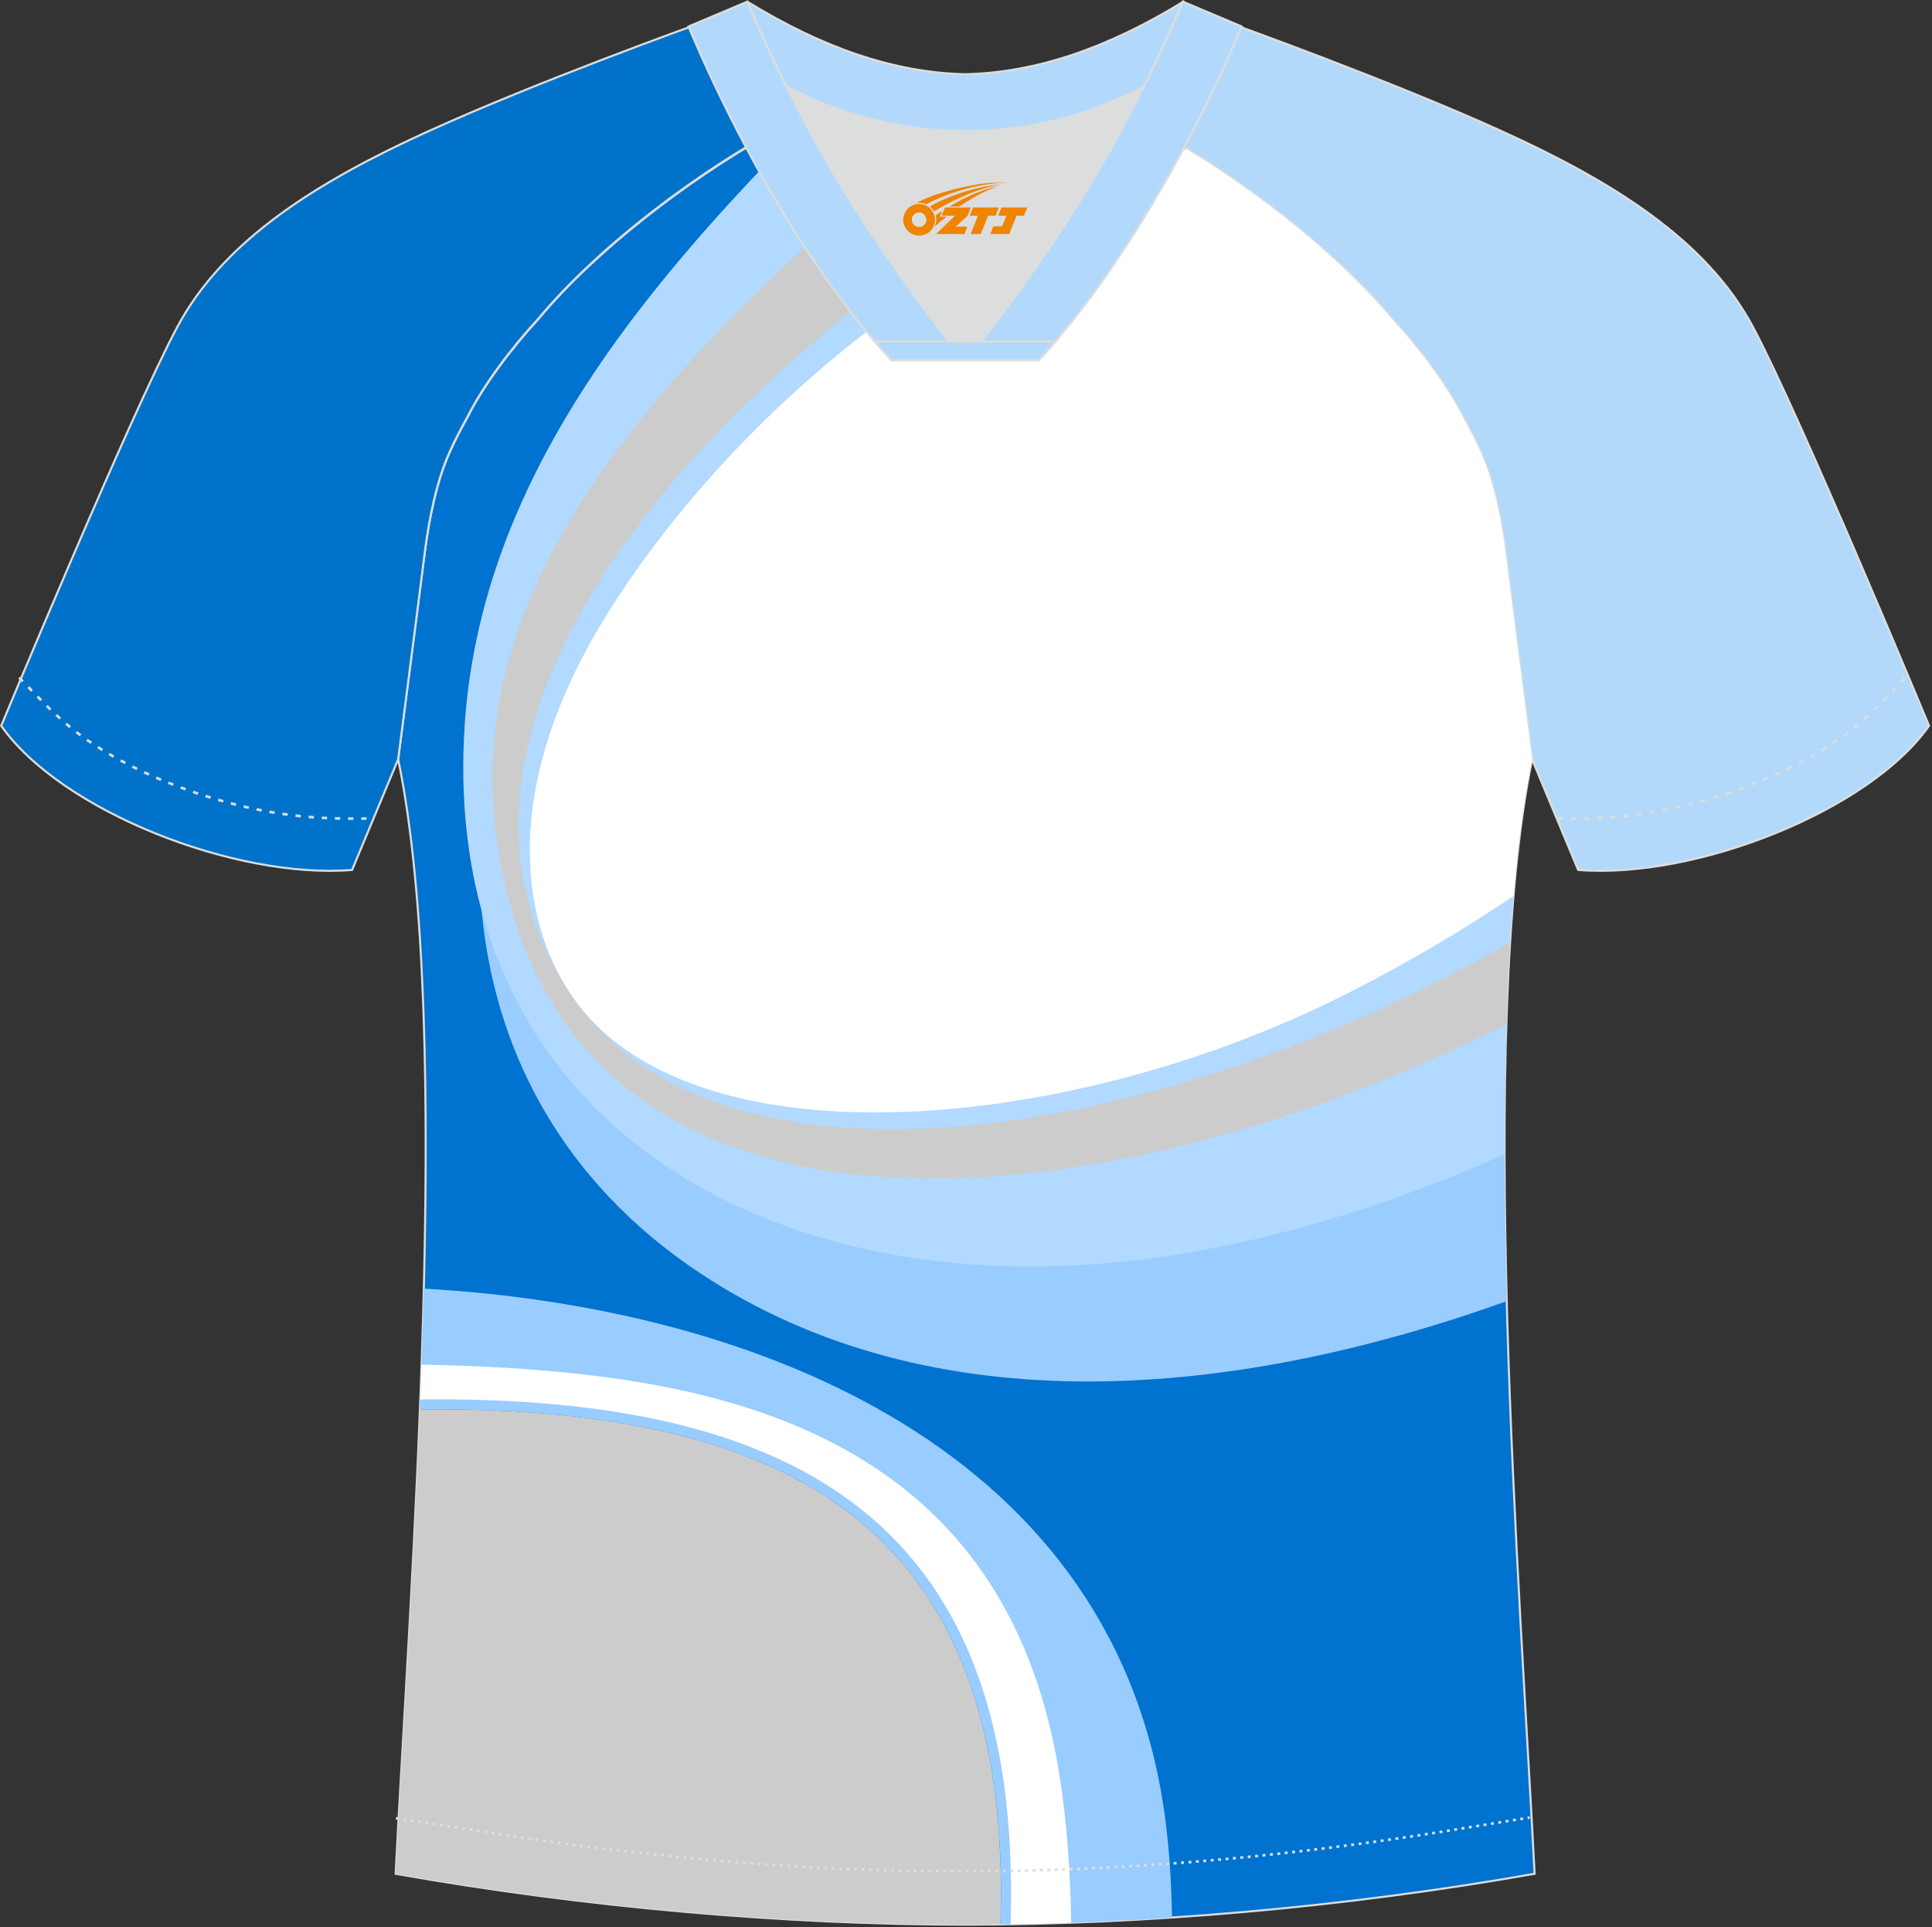
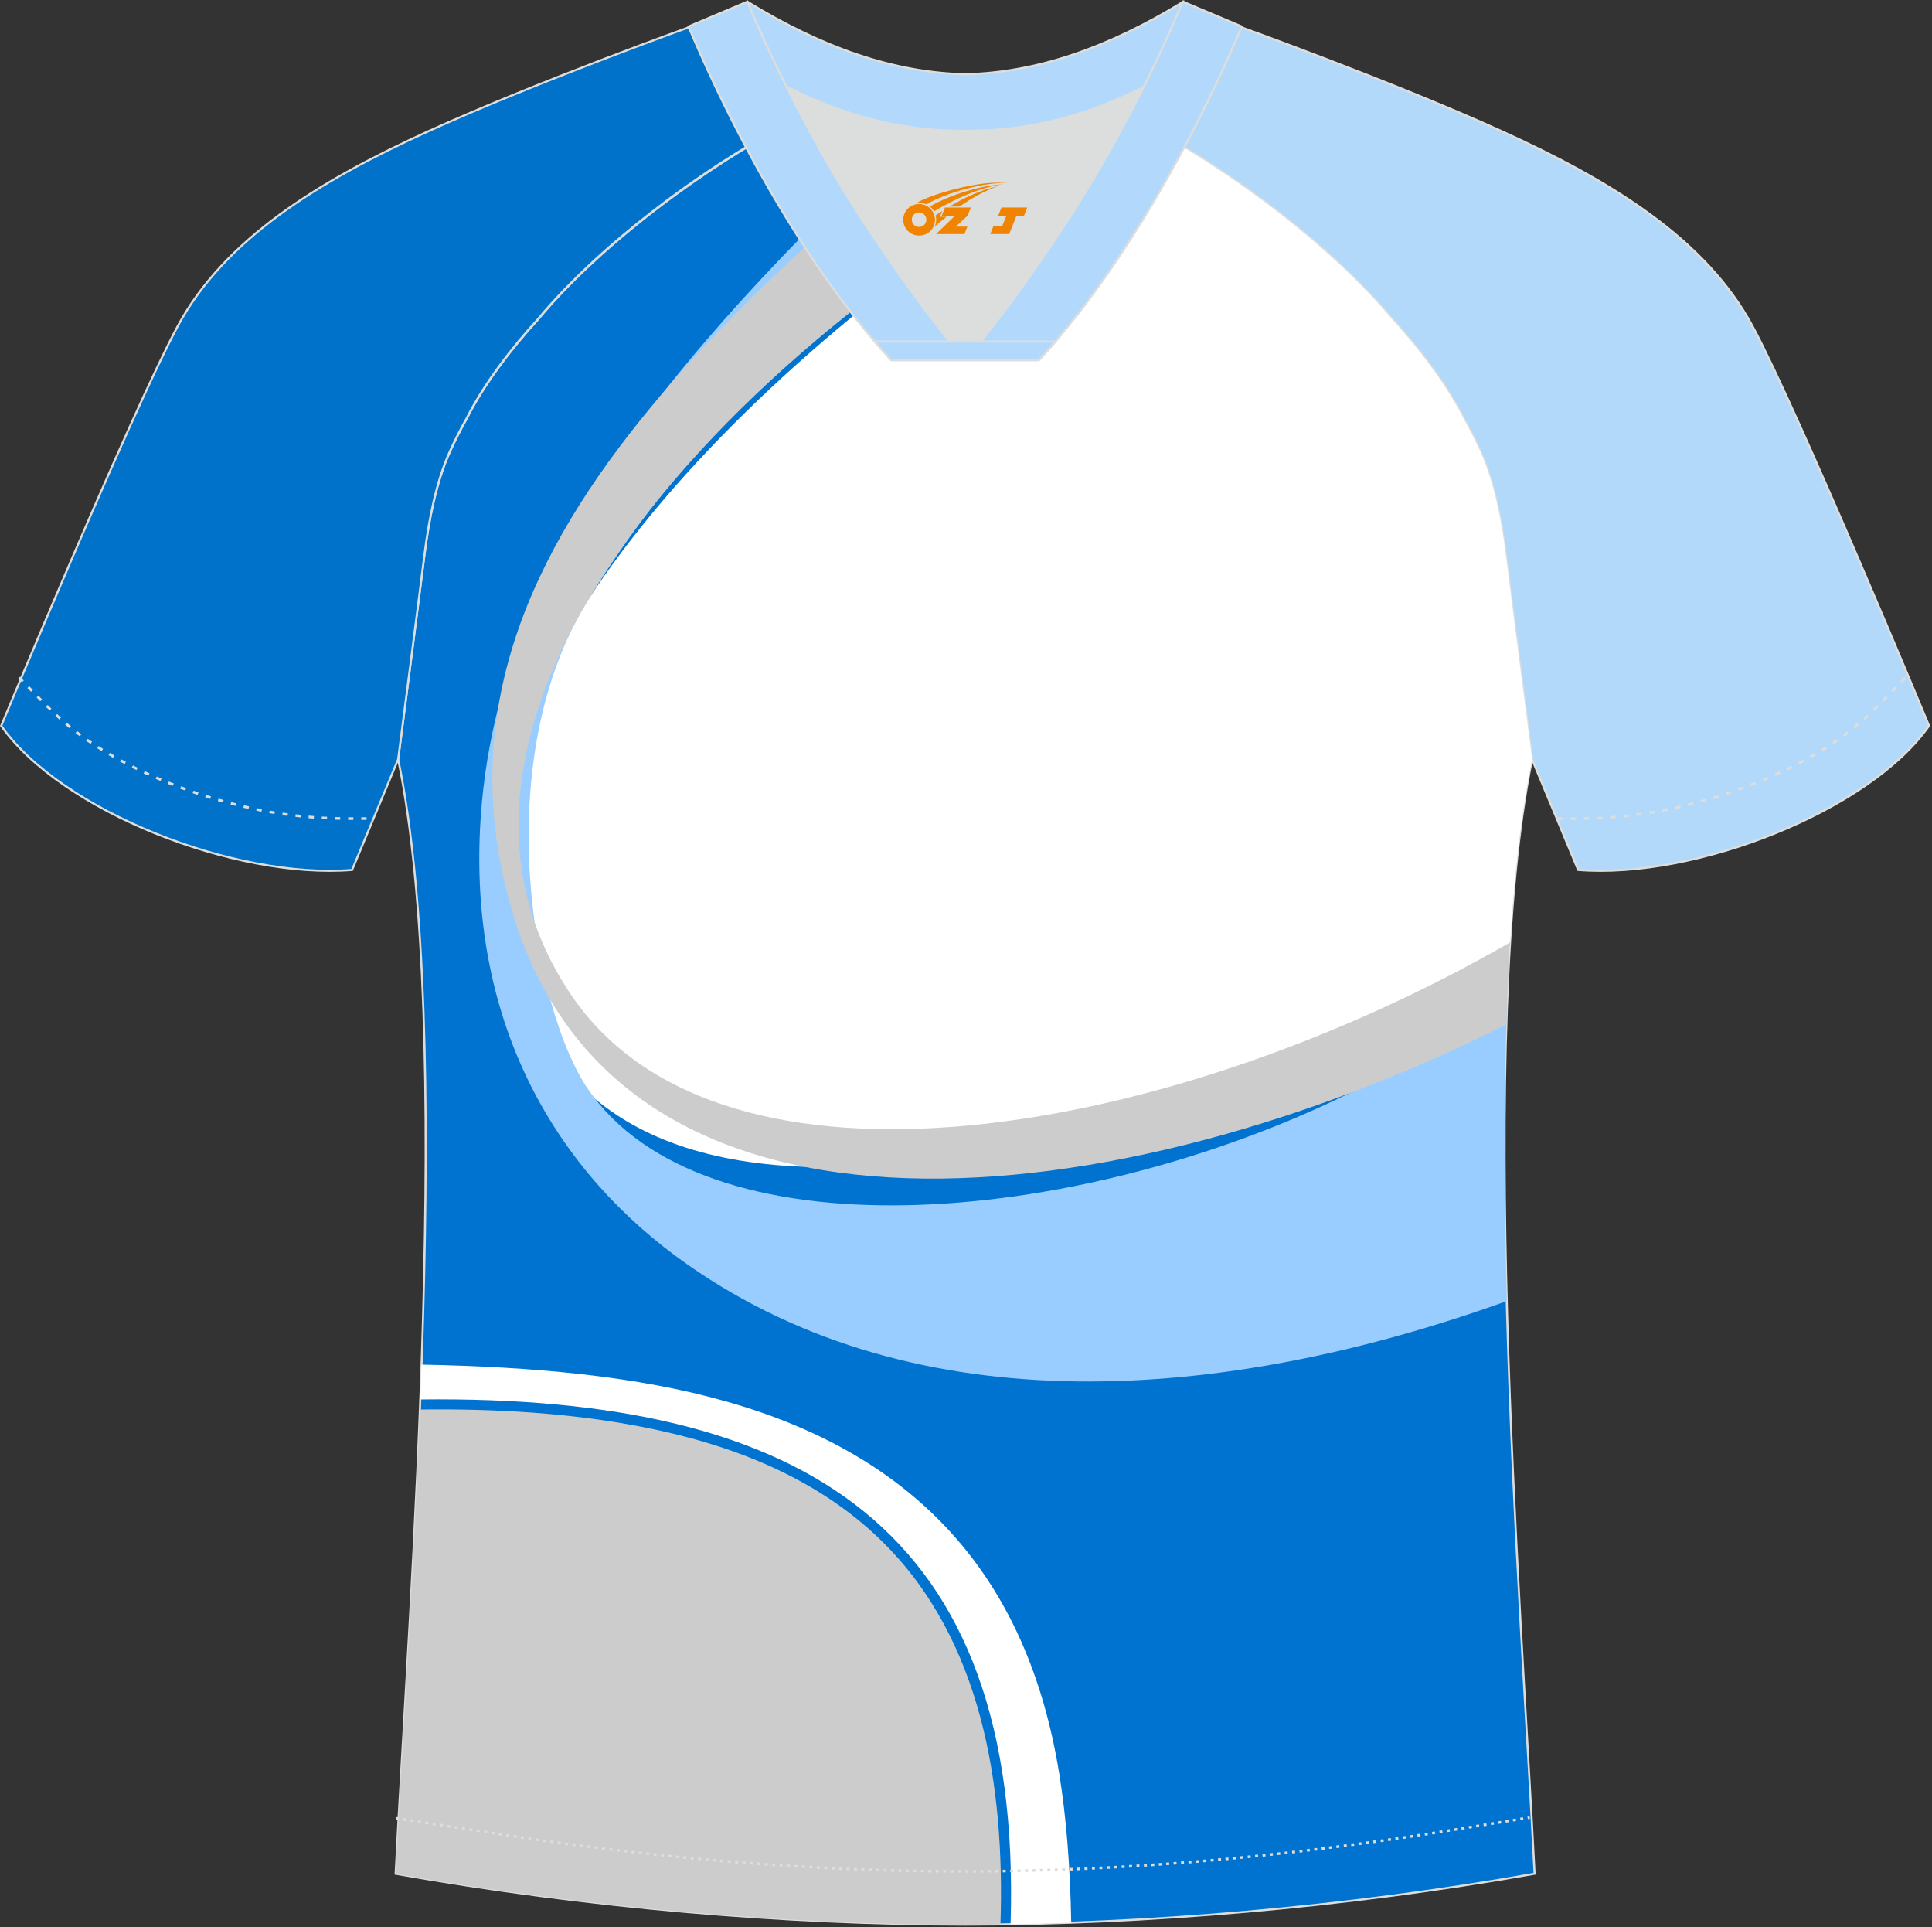
<svg xmlns="http://www.w3.org/2000/svg" version="1.1" id="图层_1" x="0px" y="0px" width="374px" height="373px" viewBox="0 0 374 373" enable-background="new 0 0 374 373" xml:space="preserve">
  <rect x="0" y="0" width="374" height="373" fill="#333333" stroke="none" />
  <g id="XMLID_20_">
    <path fill="#B2D9FA" stroke="#DCDDDD" stroke-width="0.4" stroke-miterlimit="22.926" d="M221.93,24.33   c7.08-5.95,12.46-12.55,16.99-19.55c0,0,30.63,10.99,51.78,20.61c21.15,9.61,39.54,20.88,48.62,37.85   c9.08,16.97,34.11,77.23,34.11,77.23c-11.56,16.47-45.25,29.73-67.93,27.9l-8.91-21.4c0,0-3.8-29.24-5.12-39.8   c-0.85-6.78-2.31-14.06-4.84-19.68c-1.01-2.25-2.15-4.48-3.4-6.7c-3.26-6.52-8.77-13.67-13.7-19.02   C257.64,47.5,238.29,33.07,221.93,24.33z" />
    <path fill="#0072CF" stroke="#DCDDDD" stroke-width="0.4" stroke-miterlimit="22.926" d="M291.47,107.27   c1.27,10.18,4.85,37.71,5.11,39.69c-10.86,52.55-2.19,162.18,0.49,215.69c-36.81,6.52-75.42,9.82-110.24,9.85   c-34.82-0.03-73.43-3.33-110.24-9.85c2.68-53.51,11.35-163.13,0.49-215.69c0.25-1.98,3.83-29.51,5.11-39.69   c0.85-6.78,2.31-14.06,4.84-19.68c1.01-2.25,2.15-4.48,3.4-6.7c3.26-6.52,8.77-13.67,13.69-19.02   c11.2-13.44,29.03-27.02,44.74-35.86c0.96-0.54-1.02-15.4-0.07-15.91c3.94,3.32,25.19,3.25,30.32,6.12l-2.64,0.68   c6.1,2.82,12.98,4.24,19.71,4.26c6.73-0.02-2.74-1.43,3.36-4.26l5.7-2.51c5.14-2.86,16.2-2.27,20.14-5.59   c0.73,0.39-1.96,16.43-1.22,16.84c15.87,8.82,34.04,22.6,45.4,36.23c4.93,5.36,10.44,12.51,13.7,19.02c1.25,2.22,2.39,4.46,3.4,6.7   C289.16,93.22,290.63,100.5,291.47,107.27z" />
    <g>
      <path fill="#FFFFFF" d="M292.04,187.53c-83.28,39.46-194.05,70.02-195.42-21.96c-0.75-50.21,66.54-111.39,127.64-144.05    c-0.24,2.28-0.35,3.99-0.11,4.12c15.87,8.82,34.04,22.6,45.4,36.23c4.93,5.36,10.44,12.51,13.7,19.02c1.25,2.22,2.39,4.46,3.4,6.7    c2.53,5.62,4,12.9,4.84,19.68c1.27,10.18,4.85,37.71,5.11,39.69C294.25,158.23,292.82,172.13,292.04,187.53z" />
      <path fill="#99CCFF" d="M224.17,22.42c-16.5,7.32-32.97,16.21-48.49,26.87c-24.67,16.94-48.88,45.28-62.32,67.65    c-18.93,31.5-9.84,78.68,0.38,93.72c22.26,32.75,93.73,27.1,146.9,1.21c10.79-5.25,21.24-11.2,31.1-17.59    c-0.69,17.98-0.58,37.71-0.06,57.54c-54.9,19.71-114.03,24.07-158.5-7.01c-25.68-17.95-42.09-46.54-40.26-84.35    c2.82-58.07,47.71-101.23,89.41-141.34c4.48,1.34,9.19,2.02,13.83,2.03c6.73-0.02-2.74-1.43,3.36-4.26l5.7-2.51    c5.14-2.86,16.2-2.27,20.14-5.59C225.89,9.09,224.62,17.61,224.17,22.42z" />
-       <path fill="#B2D9FF" d="M229.67,28.86c-17.71,7.49-35.75,17.03-53.28,29.07c-24.66,16.94-46.57,40.45-60.01,62.82    c-18.93,31.5-15.96,56.88-5.73,71.92c22.26,32.76,93.73,27.1,146.9,1.21c12.39-6.03,24.33-12.98,35.44-20.46    c-1.28,15.05-1.76,32.15-1.73,50.01c-25.26,11.16-52.17,19.08-78.39,21.17c-67.36,5.37-126.55-29.63-123.04-102.13    c2.53-52.08,38.89-92.16,76.45-128.81c5.48,0.65,10.63,1.34,12.82,2.57l-2.64,0.68c6.1,2.82,12.98,4.24,19.71,4.26    c6.73-0.02-2.74-1.43,3.36-4.26l5.7-2.51c5.14-2.86,16.2-2.27,20.14-5.59c0.73,0.39-1.96,16.43-1.22,16.84    C225.96,26.65,227.81,27.73,229.67,28.86z" />
      <path fill="#CCCCCC" d="M224.11,23.05C145.15,61.37,73.04,137.34,110.64,192.67c29.24,43.02,116.31,27.38,181.68-10.27    c-0.32,5.12-0.56,10.43-0.73,15.88c-75.04,37.68-170.66,48.54-192.07-20.7c-11.34-36.67,1.37-67.59,24.54-96.41    c17.93-22.31,41.93-43.35,64.26-60.67c2.6,0.43,5.23,0.65,7.84,0.65c6.73-0.02-2.74-1.43,3.36-4.26l5.7-2.51    c5.14-2.86,16.2-2.27,20.14-5.59C225.91,9.1,224.5,18.39,224.11,23.05z" />
      <path fill="#CCCCCC" d="M193.67,372.46c-2.3,0.03-4.58,0.05-6.85,0.05c-34.82-0.03-73.43-3.33-110.24-9.85    c1.14-22.72,3.36-55.56,4.7-89.86c14.53-0.18,29.2,0.66,43.06,3.37c17.05,3.32,33.73,9.71,46.33,22.06    C190.13,317.29,194.54,345.69,193.67,372.46z" />
-       <path fill="#99CCFF" d="M82.04,249.4c64.86,3.63,134.61,31.55,143.62,103.31c0.71,5.66,1.12,11.77,1.22,18.42    c-11.28,0.75-22.4,1.2-33.2,1.34c0.87-26.77-3.54-55.17-23-74.24c-12.6-12.35-29.27-18.74-46.33-22.06    c-13.87-2.7-28.53-3.55-43.07-3.37C81.58,265.03,81.84,257.2,82.04,249.4z" />
      <path fill="#FFFFFF" d="M81.6,264.11c21.56,0.42,41.59,2.17,59.16,7.18c36.82,10.49,58.17,33.99,64.3,72.06    c1.36,8.45,2.12,17.97,2.31,28.78c-3.95,0.14-7.87,0.24-11.74,0.31c2.39-76.61-39.78-102.43-114.27-101.59    C81.44,268.6,81.52,266.35,81.6,264.11z" />
    </g>
    <path fill="#0072CA" stroke="#DCDDDD" stroke-width="0.4" stroke-miterlimit="22.926" d="M151.72,24.33   c-7.08-5.95-12.46-12.55-16.99-19.55c0,0-30.63,10.99-51.78,20.61C61.8,35,43.42,46.27,34.34,63.24   c-9.08,16.97-34.11,77.23-34.11,77.23c11.56,16.47,45.25,29.73,67.93,27.9l8.91-21.4c0,0,3.8-29.24,5.12-39.8   c0.85-6.78,2.31-14.06,4.84-19.68c1.01-2.25,2.15-4.48,3.4-6.7c3.26-6.52,8.77-13.67,13.7-19.02   C116.01,47.5,135.36,33.07,151.72,24.33z" />
    <path fill="none" stroke="#DCDDDD" stroke-width="0.507" stroke-miterlimit="22.926" stroke-dasharray="1.02,1.53" d="   M3.71,131.14c2.92,3.02,6.08,6.41,9.27,9.1c10.32,8.74,27.36,15.21,41.6,17.27c5.61,0.82,10.34,0.99,16.71,0.91" />
    <path fill="none" stroke="#DCDDDD" stroke-width="0.507" stroke-miterlimit="22.926" stroke-dasharray="0.576,0.864" d="   M76.64,351.91c1.31,0.21,15.14,2.3,16.45,2.51c30.89,4.95,61.95,7.77,93.3,7.77c30.85,0,61.41-2.73,91.81-7.53   c1.81-0.28,16.13-2.59,17.93-2.89" />
    <path fill="none" stroke="#DCDDDD" stroke-width="0.507" stroke-miterlimit="22.926" stroke-dasharray="1.02,1.53" d="   M368.79,131.22c-2.9,3-6.04,6.35-9.19,9.02c-10.31,8.74-27.36,15.21-41.61,17.27c-5.61,0.82-10.34,0.99-16.71,0.91" />
    <path fill="#B2D9FB" stroke="#DCDDDD" stroke-width="0.4" stroke-miterlimit="22.926" d="M145.36,12.89   c13.69,8.44,27.53,12.57,41.51,12.42c13.98,0.15,27.82-3.98,41.51-12.42c1.75-6.97,0.69-12.56,0.69-12.56   c-14.63,8.96-28.42,13.72-42.2,14.04c-13.77-0.31-27.57-5.07-42.2-14.04C144.67,0.32,143.61,5.92,145.36,12.89z" />
    <path fill="#DCDDDD" d="M218.04,18.43c-10.31,4.7-20.7,6.99-31.17,6.88c-10.47,0.11-20.86-2.17-31.17-6.88   c-1.16-0.53-2.32-1.09-3.48-1.68c4.1,8.24,8.7,16.46,13.6,24.17c4.88,7.67,14.79,21.97,21.04,28.72l-0.04,0.06   c6.25-6.75,16.15-21.05,21.04-28.72c4.91-7.71,9.5-15.93,13.6-24.17l0.02-0.04C220.34,17.35,219.19,17.9,218.04,18.43z" />
    <path fill="#B2D9FB" stroke="#DCDDDD" stroke-width="0.4" stroke-miterlimit="22.926" d="M152.05,16.4   c-2.68-5.4-5.16-10.81-7.37-16.08l-11.4,4.81c3.2,7.6,6.93,15.5,11.06,23.25c8.22,15.44,18,30.33,28.21,41.32h14.29l0.04-0.06   c-6.25-6.75-16.15-21.05-21.04-28.72c-4.91-7.71-9.5-15.93-13.6-24.17C152.16,16.63,152.1,16.51,152.05,16.4z" />
    <path fill="#B2D9FB" stroke="#DCDDDD" stroke-width="0.4" stroke-miterlimit="22.926" d="M221.6,16.4   c2.68-5.4,5.15-10.81,7.37-16.08l11.41,4.81c-3.2,7.6-6.93,15.5-11.06,23.25c-8.22,15.44-18,30.33-28.21,41.32h-14.28l-0.04-0.06   c6.25-6.75,16.15-21.05,21.04-28.72c4.91-7.71,9.5-15.93,13.6-24.17C221.49,16.63,221.54,16.51,221.6,16.4z" />
    <path fill="#B2D9FB" stroke="#DCDDDD" stroke-width="0.4" stroke-miterlimit="22.926" d="M186.82,69.7h14.28   c1.08-1.16,2.15-2.36,3.21-3.6h-14.38h-0.09h-6.05h-14.47c1.07,1.24,2.14,2.44,3.21,3.6C172.54,69.7,186.82,69.7,186.82,69.7z" />
  </g>
  <g id="图层_x0020_1">
    <path fill="#F08300" d="M175.03,43.56c0.416,1.136,1.472,1.984,2.752,2.032c0.144,0,0.304,0,0.448-0.016h0.016   c0.016,0,0.064,0,0.128-0.016c0.032,0,0.048-0.016,0.08-0.016c0.064-0.016,0.144-0.032,0.224-0.048c0.016,0,0.016,0,0.032,0   c0.192-0.048,0.4-0.112,0.576-0.208c0.192-0.096,0.4-0.224,0.608-0.384c0.672-0.56,1.104-1.408,1.104-2.352   c0-0.224-0.032-0.448-0.08-0.672l0,0C180.87,41.68,180.82,41.51,180.74,41.33C180.27,40.24,179.19,39.48,177.92,39.48C176.23,39.48,174.85,40.85,174.85,42.55C174.85,42.9,174.91,43.24,175.03,43.56L175.03,43.56L175.03,43.56z M179.33,42.58L179.33,42.58C179.3,43.36,178.64,43.96,177.86,43.92C177.07,43.89,176.48,43.24,176.51,42.45c0.032-0.784,0.688-1.376,1.472-1.344   C178.75,41.14,179.36,41.81,179.33,42.58L179.33,42.58z" />
-     <polygon fill="#F08300" points="193.36,40.16 ,192.72,41.75 ,191.28,41.75 ,189.86,45.3 ,187.91,45.3 ,189.31,41.75 ,187.73,41.75    ,188.37,40.16" />
    <path fill="#F08300" d="M195.33,35.43c-1.008-0.096-3.024-0.144-5.056,0.112c-2.416,0.304-5.152,0.912-7.616,1.664   C180.61,37.81,178.74,38.53,177.39,39.3C177.59,39.27,177.78,39.25,177.97,39.25c0.48,0,0.944,0.112,1.36,0.288   C183.43,37.22,190.63,35.17,195.33,35.43L195.33,35.43L195.33,35.43z" />
    <path fill="#F08300" d="M180.8,40.9c4-2.368,8.88-4.672,13.488-5.248c-4.608,0.288-10.224,2-14.288,4.304   C180.32,40.21,180.59,40.53,180.8,40.9C180.8,40.9,180.8,40.9,180.8,40.9z" />
    <polygon fill="#F08300" points="198.85,40.16 ,198.23,41.75 ,196.77,41.75 ,195.36,45.3 ,194.9,45.3 ,193.39,45.3 ,191.7,45.3    ,192.29,43.8 ,194,43.8 ,194.82,41.75 ,193.23,41.75 ,193.87,40.16" />
    <polygon fill="#F08300" points="187.94,40.16 ,187.3,41.75 ,185.01,43.86 ,187.27,43.86 ,186.69,45.3 ,181.2,45.3 ,184.87,41.75    ,182.29,41.75 ,182.93,40.16" />
    <path fill="#F08300" d="M193.22,36.02c-3.376,0.752-6.464,2.192-9.424,3.952h1.888C188.11,38.4,190.45,36.97,193.22,36.02z    M182.42,40.84C181.79,41.22,181.73,41.27,181.12,41.68c0.064,0.256,0.112,0.544,0.112,0.816c0,0.496-0.112,0.976-0.32,1.392   c0.176-0.16,0.32-0.304,0.432-0.4c0.272-0.24,0.768-0.64,1.6-1.296l0.32-0.256H181.94l0,0L182.42,40.84L182.42,40.84L182.42,40.84z" />
  </g>
</svg>